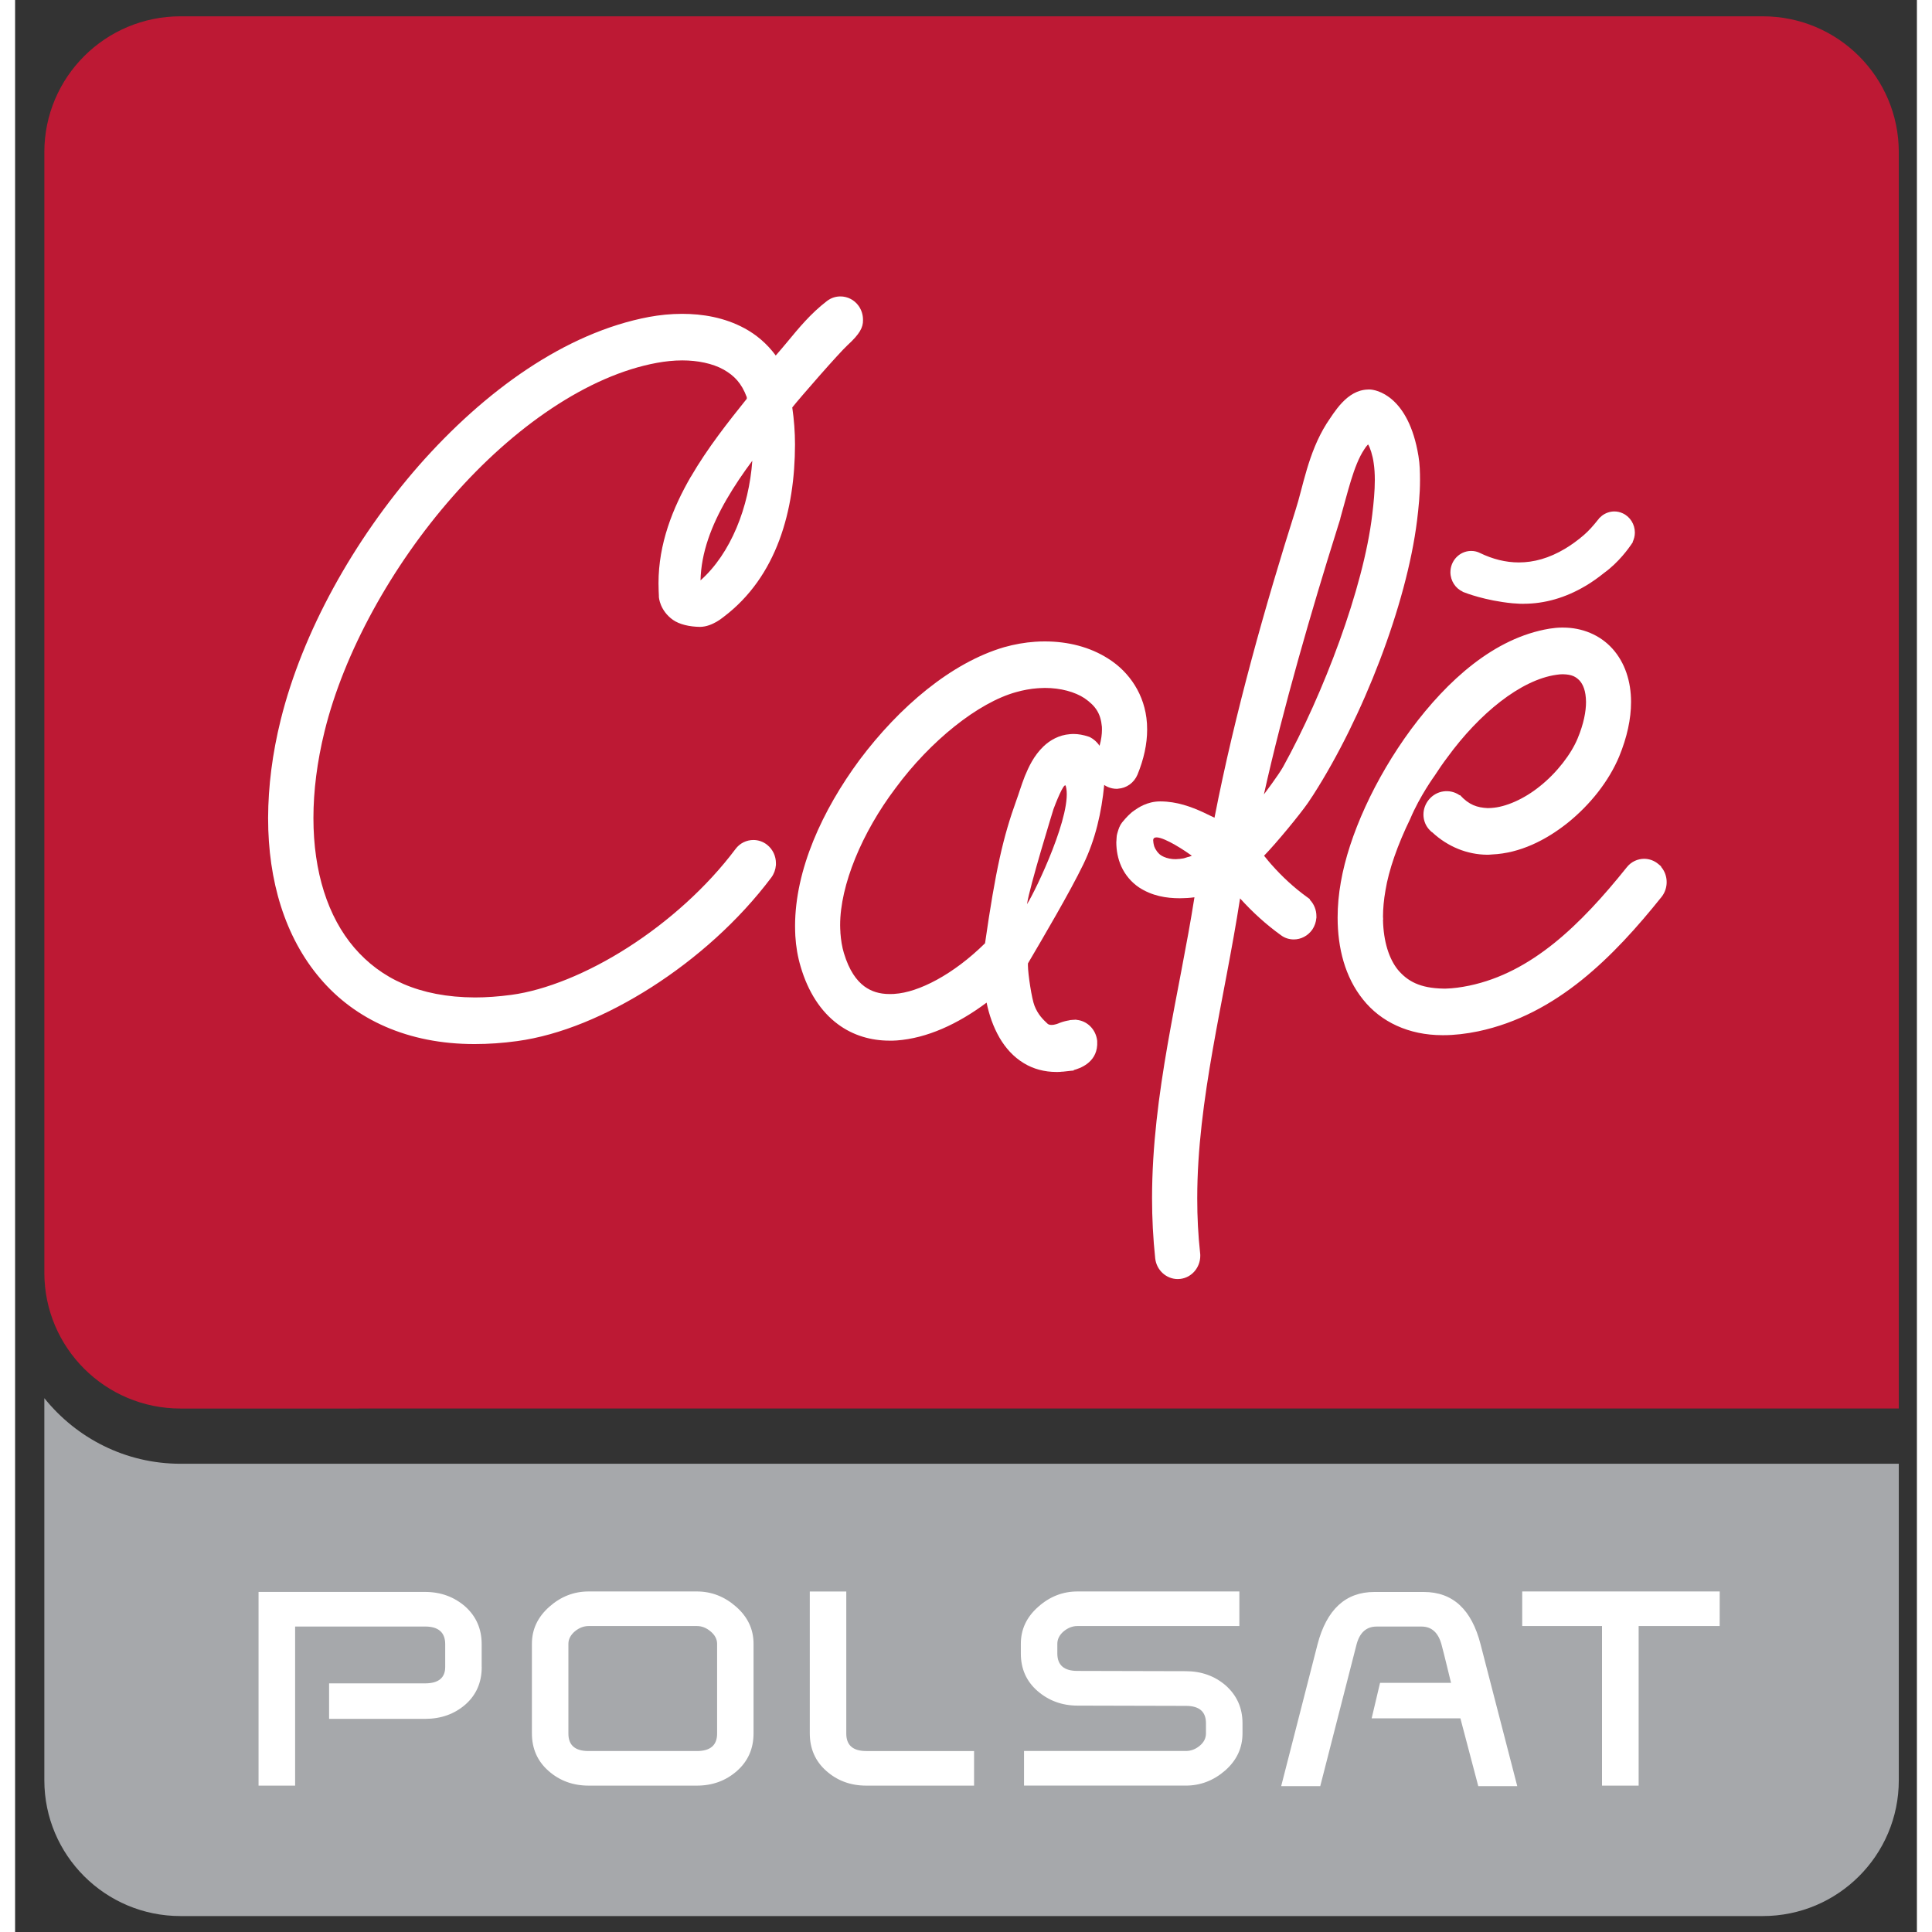
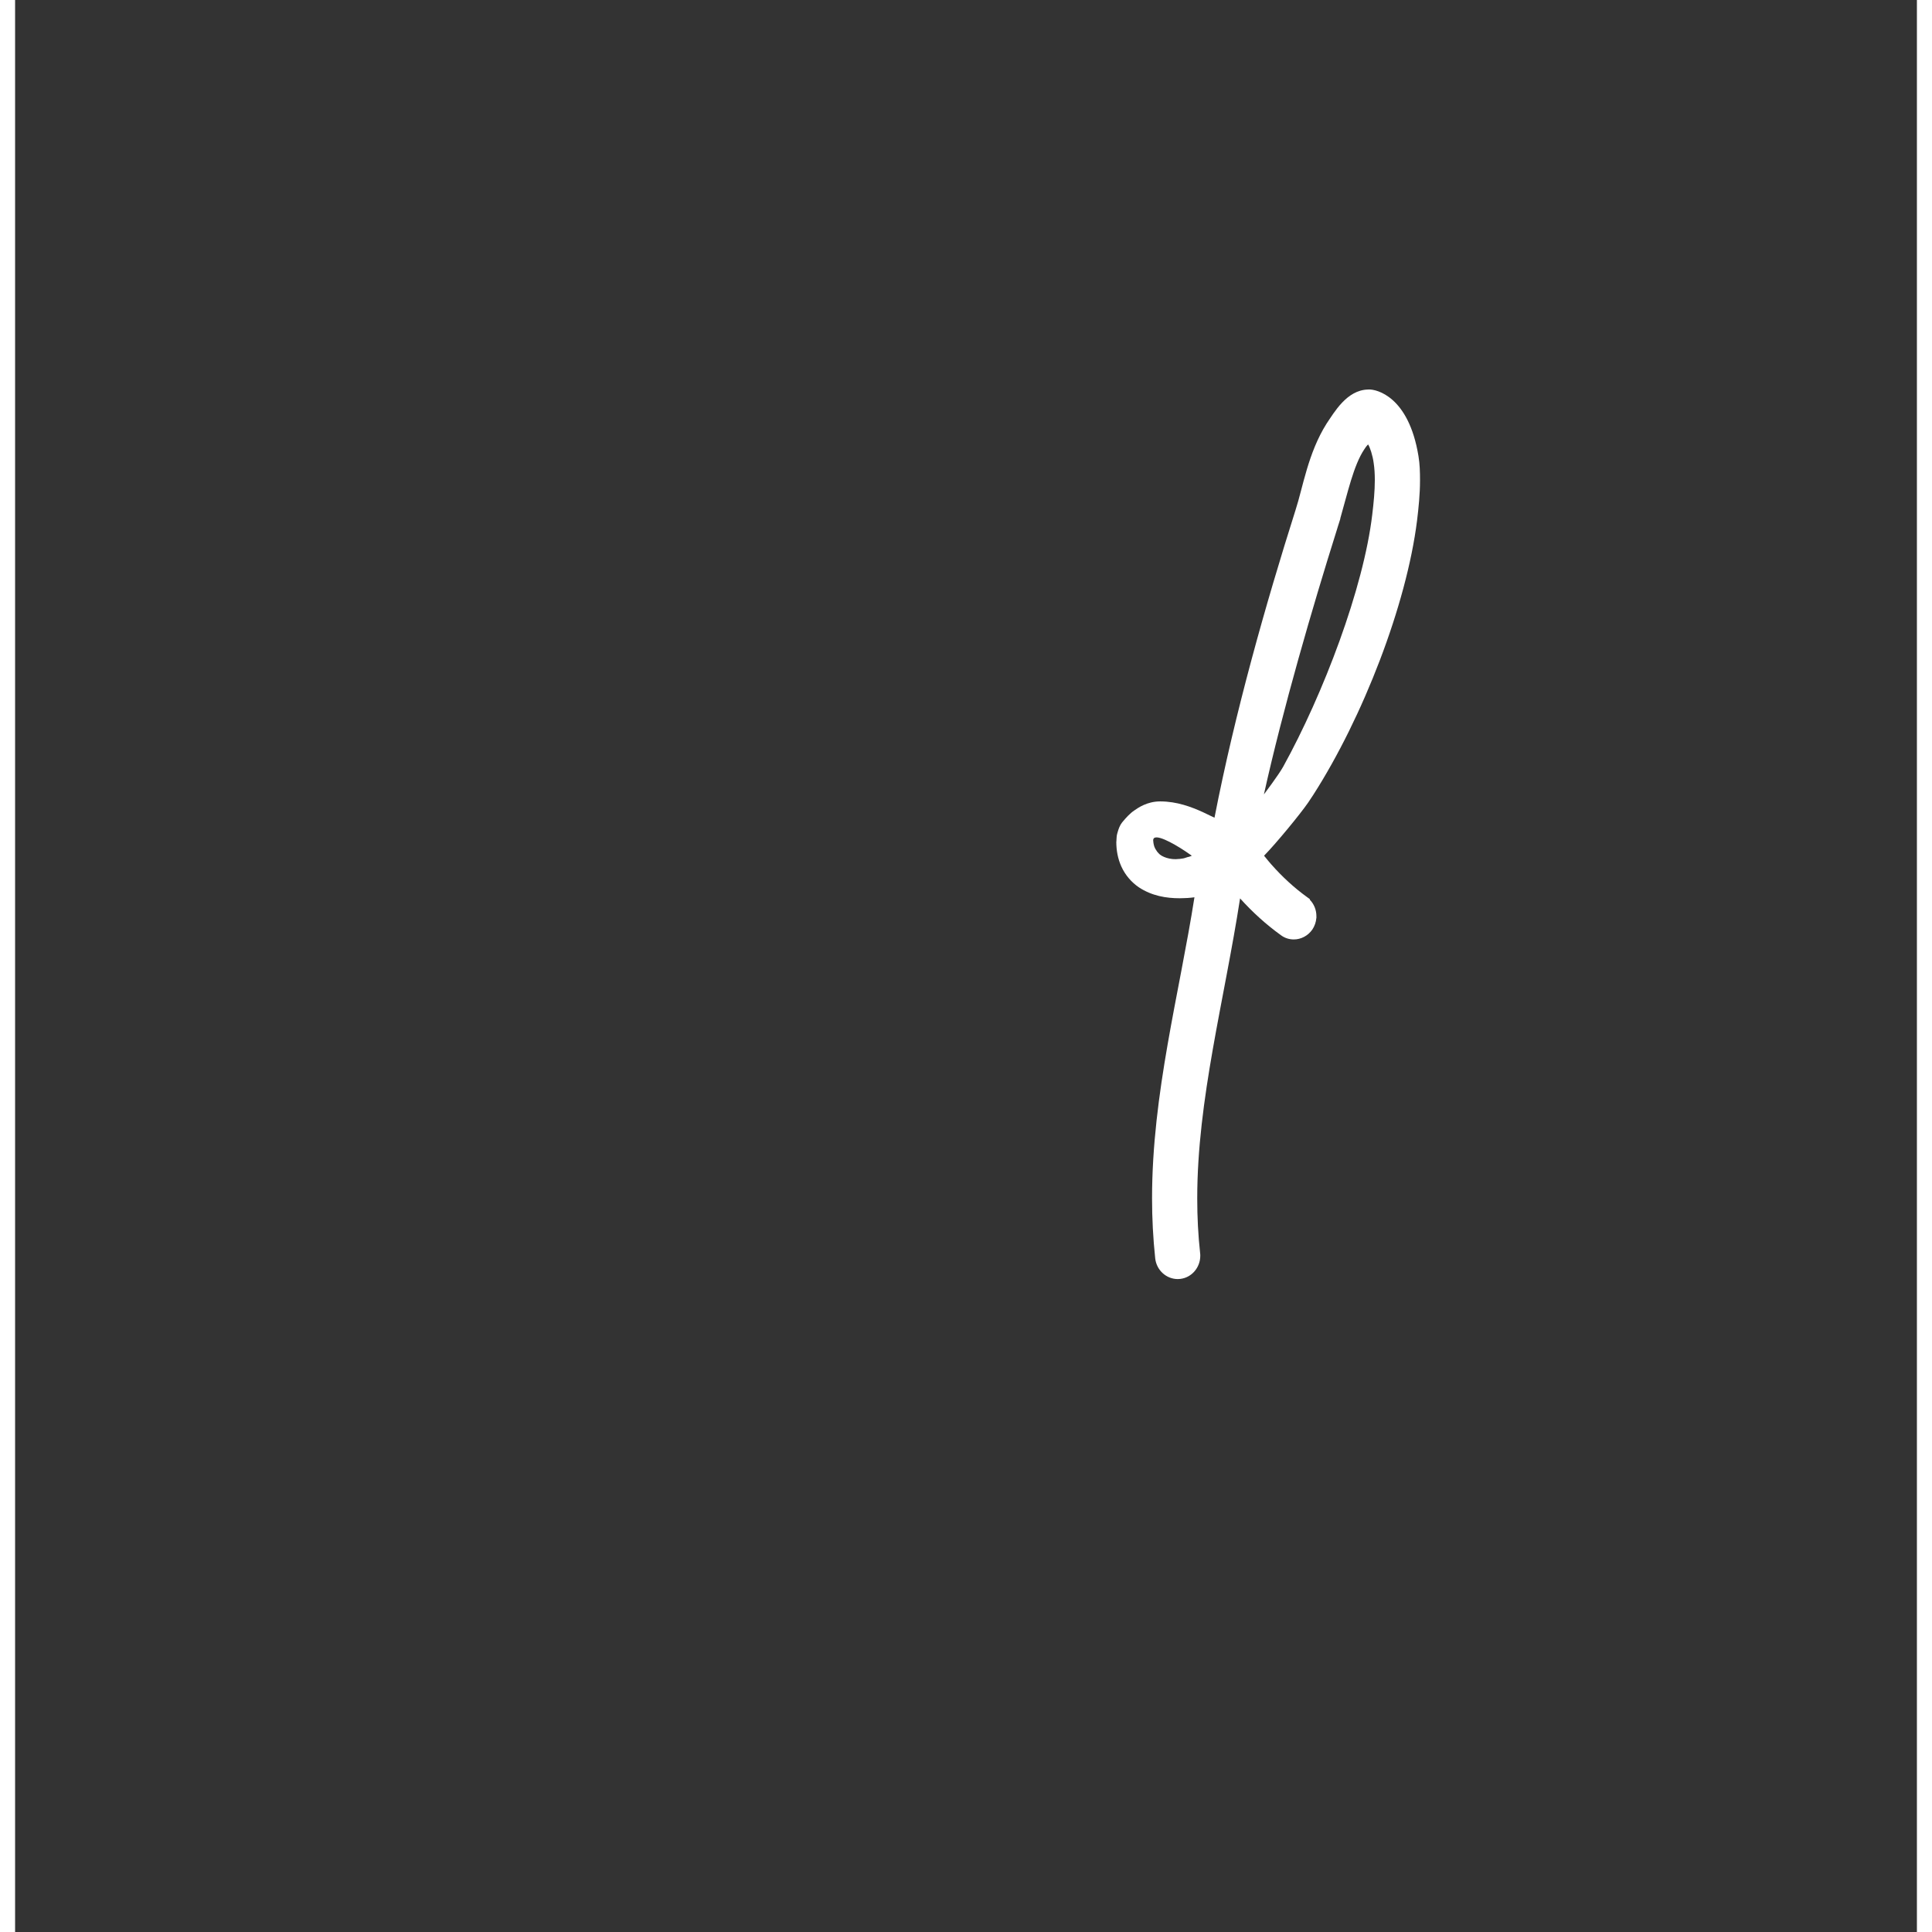
<svg xmlns="http://www.w3.org/2000/svg" width="56" height="56" viewBox="0 0 70.875 72">
  <rect x="0" y="0" width="70.875" height="72" fill="#333333" stroke="none" />
-   <path fill="#A6A8AB" d="M1.09 52.106v14.24c0 2.793 2.27 5.06 5.074 5.06H65.13c2.803 0 5.07-2.267 5.07-5.06V54.55H6.165c-2.054 0-3.88-.957-5.075-2.444" />
-   <path fill="#BD1934" d="M65.13.608H6.165C3.36.608 1.09 2.875 1.09 5.67v41.76c0 2.796 2.27 5.062 5.074 5.062L70.2 52.49V5.67c0-2.795-2.267-5.062-5.07-5.062" />
-   <path fill="#FFF" d="M17.39 62.124c0 .58-.207 1.046-.613 1.403-.41.354-.91.53-1.495.53h-3.58v-1.323h3.58c.495 0 .747-.206.747-.61v-.85c0-.437-.252-.658-.748-.658h-4.845v5.93H9.073v-7.22h6.2c.59 0 1.088.184 1.502.544.407.366.613.832.613 1.403v.85zM27.52 64.595c0 .572-.206 1.04-.62 1.405-.415.365-.913.545-1.493.545h-4.03c-.582 0-1.08-.18-1.494-.545-.416-.364-.623-.833-.623-1.405V61.26c0-.54.217-.996.645-1.377.432-.384.92-.574 1.47-.574h4.03c.55 0 1.036.19 1.47.573.43.38.645.837.645 1.377v3.335zm-1.358.01V61.26c0-.172-.083-.328-.24-.46-.16-.134-.327-.202-.51-.202h-4.04c-.185 0-.354.068-.514.2-.155.134-.238.29-.238.462v3.346c0 .435.25.65.75.65h4.04c.5 0 .752-.216.752-.65M35.737 66.545H31.72c-.58 0-1.073-.18-1.486-.545-.413-.364-.618-.833-.618-1.405V59.31h1.36v5.296c0 .435.25.65.746.65h4.016v1.29zM45.624 60.598h-6.04c-.18 0-.35.068-.51.2-.155.134-.233.29-.233.462v.36c0 .434.25.65.745.65l4.04.01c.58 0 1.072.177 1.48.523.424.374.636.844.636 1.416v.376c0 .546-.216 1.007-.645 1.385-.432.376-.922.564-1.467.564h-6.03v-1.29h6.032c.182 0 .355-.062.51-.19.16-.13.238-.285.238-.466v-.378c0-.433-.248-.647-.748-.647l-4.038-.01c-.578 0-1.074-.184-1.49-.543-.416-.362-.623-.827-.623-1.398v-.362c0-.538.214-.996.646-1.377.43-.384.917-.574 1.466-.574h6.032v1.288zM55.983 66.564h-1.455l-.666-2.527h-3.307l.313-1.323h2.645c-.056-.22-.24-1.004-.358-1.44-.122-.436-.37-.657-.74-.657H50.74c-.38 0-.628.222-.746.66l-1.355 5.288h-1.456l1.355-5.285c.34-1.3 1.047-1.952 2.118-1.952h1.84c1.082 0 1.785.65 2.118 1.952l1.367 5.284zM63.525 60.598h-3.02v5.947H59.14v-5.947h-2.974v-1.29h7.36M53.947 22.05v.005l.082.03c.02.008.753.298 1.77.397l.28.018.13.002.02-.002c.766 0 1.55-.22 2.298-.666l.01-.005c.234-.14.46-.3.687-.483.54-.39.91-.917.998-1.043l.07-.105-.01-.007c.003-.007.007-.013.012-.02.034-.082.07-.19.07-.323 0-.304-.172-.59-.452-.718-.1-.047-.205-.07-.313-.07-.166 0-.327.057-.46.158l-.08.072-.01.01-.015.01-.01.018v.002l-.048.057c-.07.09-.156.19-.24.284-.09.1-.18.187-.27.266-.238.206-.473.373-.705.513-.598.356-1.166.51-1.722.51-.49 0-.973-.122-1.448-.352-.092-.046-.2-.076-.317-.076h-.034c-.417.015-.75.364-.75.796.003.323.192.6.457.72zM25.184 17.763c-.68 1.175-1.206 2.502-1.206 3.973 0 .097.004.19.006.285l.008.176v.04c0 .034.036.51.518.86.25.176.625.26 1.017.265h.004c.238-.004.453-.1.61-.19.078-.046.144-.09.188-.125l.054-.04c.004-.005.008-.006.01-.008l.008-.006c2-1.51 2.66-3.99 2.664-6.428 0-.466-.036-.928-.102-1.38.28-.355 1.733-2.02 2.056-2.318.465-.424.585-.67.58-.933V11.913c0-.177-.053-.357-.162-.512-.163-.23-.42-.354-.68-.354-.174 0-.35.054-.5.17-.61.466-1.062 1.022-1.468 1.512-.152.184-.3.358-.442.52-.323-.44-.724-.777-1.16-1.013-.75-.407-1.572-.54-2.33-.54-.432 0-.847.045-1.23.115-3.128.588-6.128 2.756-8.576 5.534-2.44 2.79-4.342 6.212-5.152 9.48-.312 1.255-.466 2.48-.47 3.65v.021c0 2.32.624 4.423 1.94 5.967 1.308 1.544 3.287 2.445 5.736 2.446h.03c.503 0 1.028-.035 1.574-.11 1.605-.218 3.35-.95 5.013-2.012 1.665-1.066 3.243-2.466 4.46-4.084.1-.136.157-.292.17-.455l.002-.006V32.167c0-.26-.115-.514-.327-.683l-.074.1.074-.1c-.15-.12-.333-.18-.512-.18-.252 0-.505.115-.67.34-1.065 1.42-2.506 2.706-4.008 3.666-1.5.962-3.077 1.597-4.346 1.766-.48.064-.928.096-1.353.096-2.085-.008-3.516-.71-4.5-1.857-.98-1.146-1.52-2.814-1.52-4.83 0-1.006.136-2.098.415-3.23.717-2.92 2.493-6.156 4.77-8.744 2.27-2.594 5.043-4.52 7.622-4.99.292-.053.614-.09.936-.09h.011c.556 0 1.118.112 1.528.34.4.227.672.504.868 1.032v.058c-.693.864-1.458 1.83-2.082 2.903zm2.29-.594c-.124 1.73-.8 3.455-1.93 4.46.023-1.028.404-2.044.984-3.04.28-.482.604-.96.947-1.42zM61.34 32.3l.008-.008-.103-.087c-.154-.133-.348-.2-.534-.2-.24 0-.484.107-.648.316-.858 1.072-1.755 2.064-2.718 2.837-.967.774-1.992 1.33-3.152 1.574-.32.066-.608.103-.867.11h-.104c-.87-.016-1.332-.277-1.69-.702-.328-.407-.537-1.05-.554-1.86l.006-.016-.006-.1c0-.297.03-.637.093-.987.12-.744.448-1.69.923-2.663.356-.848.908-1.606.908-1.606.15-.232.304-.457.47-.677 1.194-1.64 2.738-2.896 4.07-3.084.09-.015.17-.02.24-.02.335.008.48.09.622.236.125.14.236.374.24.8 0 .345-.084.808-.31 1.35-.235.576-.773 1.283-1.408 1.787-.592.48-1.28.78-1.81.81-.023 0-.052.004-.076.004h-.006H54.923l-.016.002h-.024c-.402-.02-.698-.118-1.034-.484-.004-.002-.01 0-.018.003-.358-.25-.86-.186-1.148.17-.26.32-.26.764-.02 1.068.038.045.08.09.125.13l.02.01c.592.552 1.318.832 2.04.84h.053c.048 0 .09-.008.14-.01 1.042-.045 2.007-.532 2.816-1.175.842-.678 1.534-1.55 1.923-2.477.293-.715.442-1.397.442-2.028v-.008c0-.758-.227-1.463-.693-1.98-.468-.52-1.137-.787-1.838-.787h-.055c-.14 0-.296.016-.452.04-2.063.342-3.808 1.93-5.16 3.75-1.355 1.84-2.316 3.962-2.617 5.694-.08.446-.12.888-.12 1.323 0 1.13.274 2.218.946 3.053.666.838 1.707 1.328 2.953 1.33H53.23c.41 0 .84-.05 1.297-.144 1.466-.31 2.736-1.012 3.85-1.906 1.116-.898 2.085-1.983 2.982-3.103.13-.164.19-.36.19-.553 0-.204-.07-.41-.21-.57zM41.106 29.392c.31-.02.59-.214.722-.522.237-.58.36-1.14.36-1.678 0-.076-.004-.147-.006-.22-.002-.01-.002-.012-.002-.026-.07-1.05-.653-1.904-1.438-2.397-.684-.44-1.51-.645-2.365-.645-.12 0-.24.003-.36.012-.385.026-.775.095-1.162.204-1.97.58-3.9 2.22-5.385 4.2-1.388 1.88-2.4 4.087-2.403 6.188 0 .125.005.247.01.37.023.393.088.78.2 1.152.273.928.744 1.666 1.39 2.142.568.422 1.24.61 1.917.61H32.597c.082 0 .168 0 .252-.007h.006c1.127-.083 2.268-.604 3.35-1.41.092.446.244.898.486 1.315.213.363.507.705.904.943.35.214.767.326 1.208.326.056 0 .115 0 .177-.006l.008-.003c.047 0 .093-.004.135-.01l.217-.024.05-.005.055-.004.012-.02c.208-.058.834-.26.87-.935v-.07-.06-.02c-.046-.432-.378-.756-.782-.786v-.007l-.09.007H39.418l-.016.003-.1.008v.005c-.108.017-.24.046-.38.1-.038.02-.182.076-.297.074-.07 0-.115-.017-.146-.043-.175-.163-.36-.343-.488-.67-.1-.245-.243-1.168-.246-1.513l.002-.004-.002-.03c0-.012 0-.024.002-.034.563-.957 1.558-2.647 2.063-3.69.452-.934.68-1.94.778-2.96.04.03.086.055.133.075.107.046.217.07.33.07.017 0 .04 0 .056-.003zm-3.395 4.304c.096-.66.987-3.543.987-3.543.063-.173.39-1.015.456-.868.29.963-1.118 3.902-1.442 4.41zm2.704-5.902c-.06-.09-.128-.158-.187-.208-.057-.048-.11-.08-.15-.102-.04-.02-.047-.027-.083-.035-.18-.06-.366-.096-.556-.096-.028 0-.06 0-.095.004h.008c-.017 0-.03 0-.05.004-.395.03-.738.224-.98.458-.357.345-.547.756-.692 1.106-.14.358-.24.702-.31.885-.503 1.39-.78 2.617-1.173 5.342-1.176 1.162-2.475 1.833-3.376 1.887l-.03.003c-.046.002-.098.003-.148.003-.386 0-.682-.097-.943-.286-.29-.216-.564-.582-.763-1.24-.07-.233-.11-.485-.13-.755v-.03c-.005-.08-.01-.164-.01-.25v-.005c-.002-1.493.816-3.454 2.06-5.102 1.302-1.77 3.087-3.195 4.498-3.584.268-.076.536-.124.795-.144h.02l.04-.004c.058-.004.14-.008.218-.008.59 0 1.12.15 1.474.382.418.29.604.568.65 1.067.002.03.002.066.002.104 0 .172-.025.373-.09.604z" />
  <path fill="#FFF" d="M48.26 33.514l-.115-.084c-.48-.347-.923-.755-1.33-1.216-.027-.027-.166-.195-.27-.324.447-.455 1.346-1.548 1.642-1.978.063-.098.13-.194.195-.294 1.846-2.88 3.474-7.078 3.865-10.22.057-.47.11-.978.11-1.5 0-.29-.006-.597-.058-.905-.367-2.238-1.576-2.484-1.84-2.478h-.02l-.03.002c-.782.023-1.247.848-1.534 1.27-.693 1.1-.884 2.39-1.157 3.222-1.11 3.503-2.257 7.544-3.02 11.465l-.433-.208c-.435-.197-.963-.397-1.58-.4h-.012c-.49 0-.832.246-.956.332-.162.107-.308.265-.463.453-.086.11-.13.24-.16.344-.018.05-.025.096-.034.13l-.005.03v.002s-.013.147-.013.198c-.003.01-.003.017-.003.02 0 .32.058.63.187.915.15.332.386.594.65.775.49.325 1.03.41 1.523.41.1 0 .2-.007.3-.01.086-.005.17-.015.252-.026-.564 3.6-1.58 7.314-1.58 11.22 0 .74.038 1.486.118 2.24.05.44.416.768.84.768.023 0 .06-.002.094-.006.43-.05.745-.428.745-.862 0-.03 0-.066-.006-.104-.074-.672-.107-1.346-.107-2.025v-.02c0-3.67 1.008-7.363 1.596-11.17.46.51.965.97 1.52 1.37.145.11.314.16.484.16.26 0 .522-.13.688-.367.088-.13.138-.28.15-.427l.003-.007V34.14c0-.225-.086-.45-.25-.614l.01-.012zm-4.536-1.576l-.003-.004-.116.037c-.004.003-.01.003-.012.005l-.056.014c-.05.008-.092.015-.14.02h-.017c-.34.047-.66-.088-.757-.202-.044-.042-.082-.092-.114-.15-.008-.012-.015-.02-.02-.032-.012-.023-.024-.05-.034-.077-.03-.094-.04-.183-.042-.233.005-.31.753.11 1.202.41.08.052.158.106.238.164-.042.02-.085.034-.13.048zm5.526-12.166l.063-.205c.002-.006.003-.013.007-.02l.034-.108.035-.112h-.005c.277-.96.497-1.983.893-2.577.043-.072.09-.13.125-.167l.02-.02c.066.09.174.417.208.69.03.193.043.41.043.635 0 .406-.042.848-.096 1.29-.323 2.74-1.822 6.684-3.322 9.4-.18.32-.688.988-.715 1.027.704-3.178 1.807-6.964 2.71-9.833z" />
</svg>